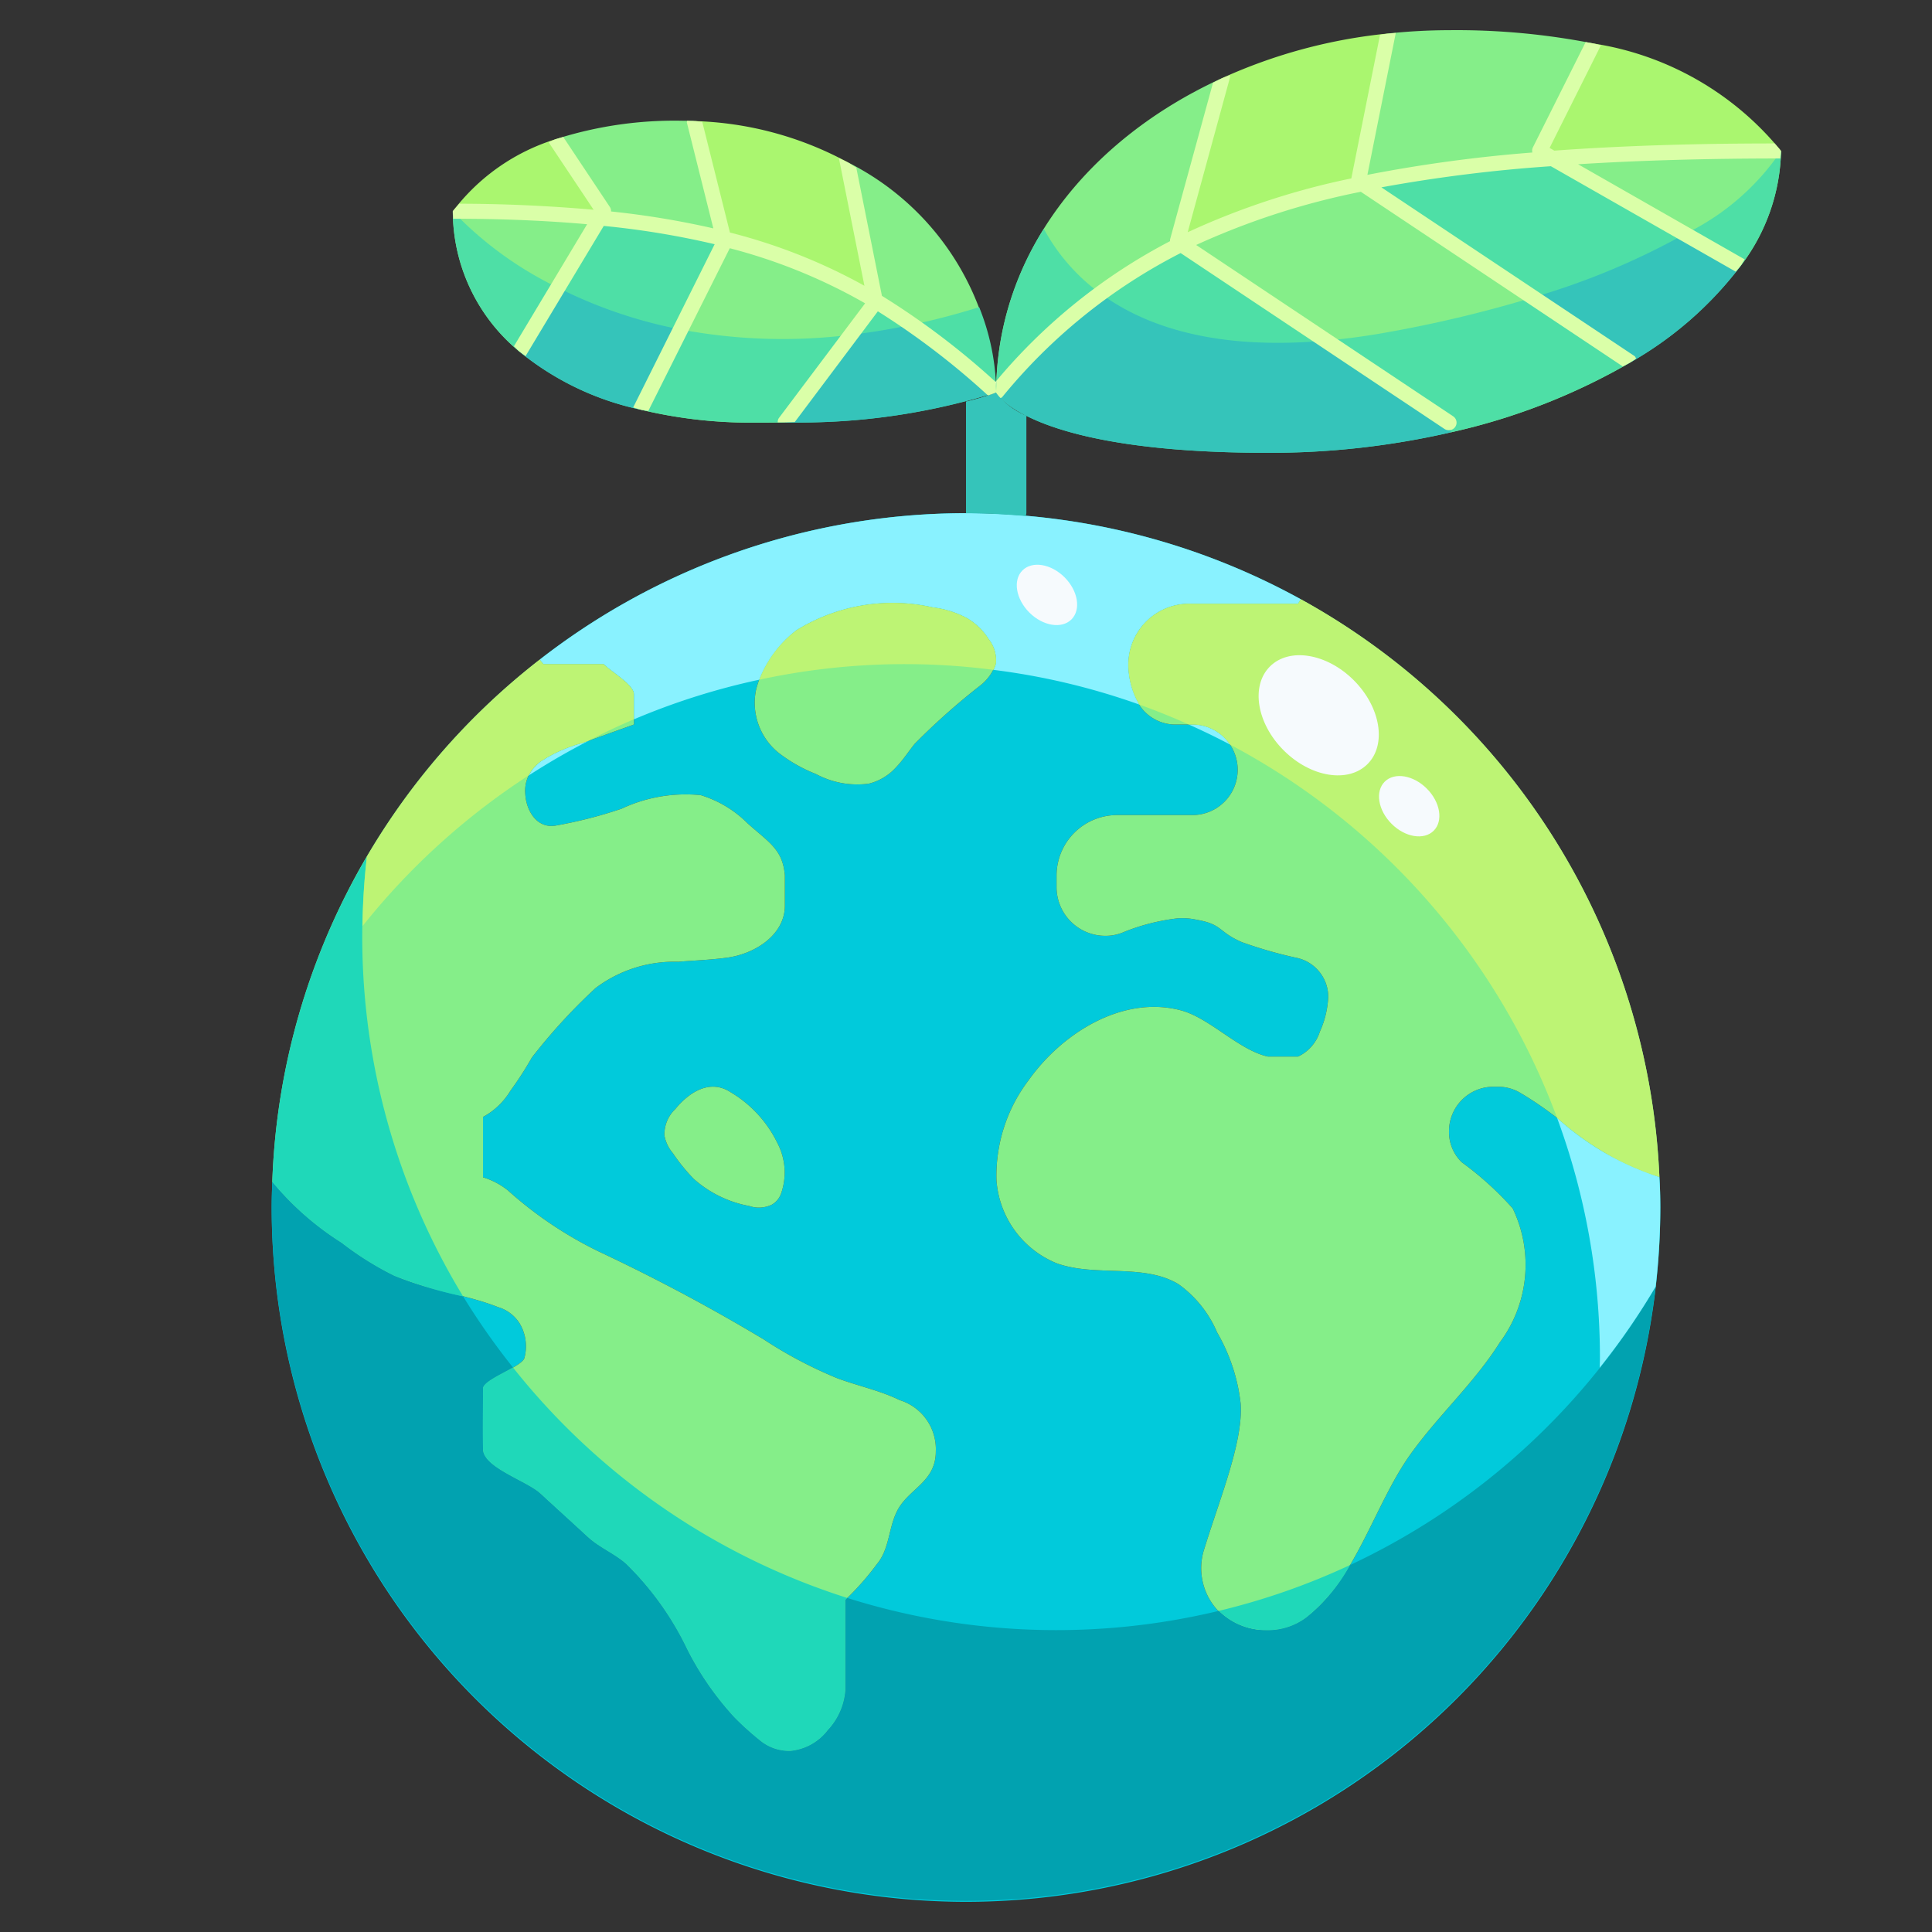
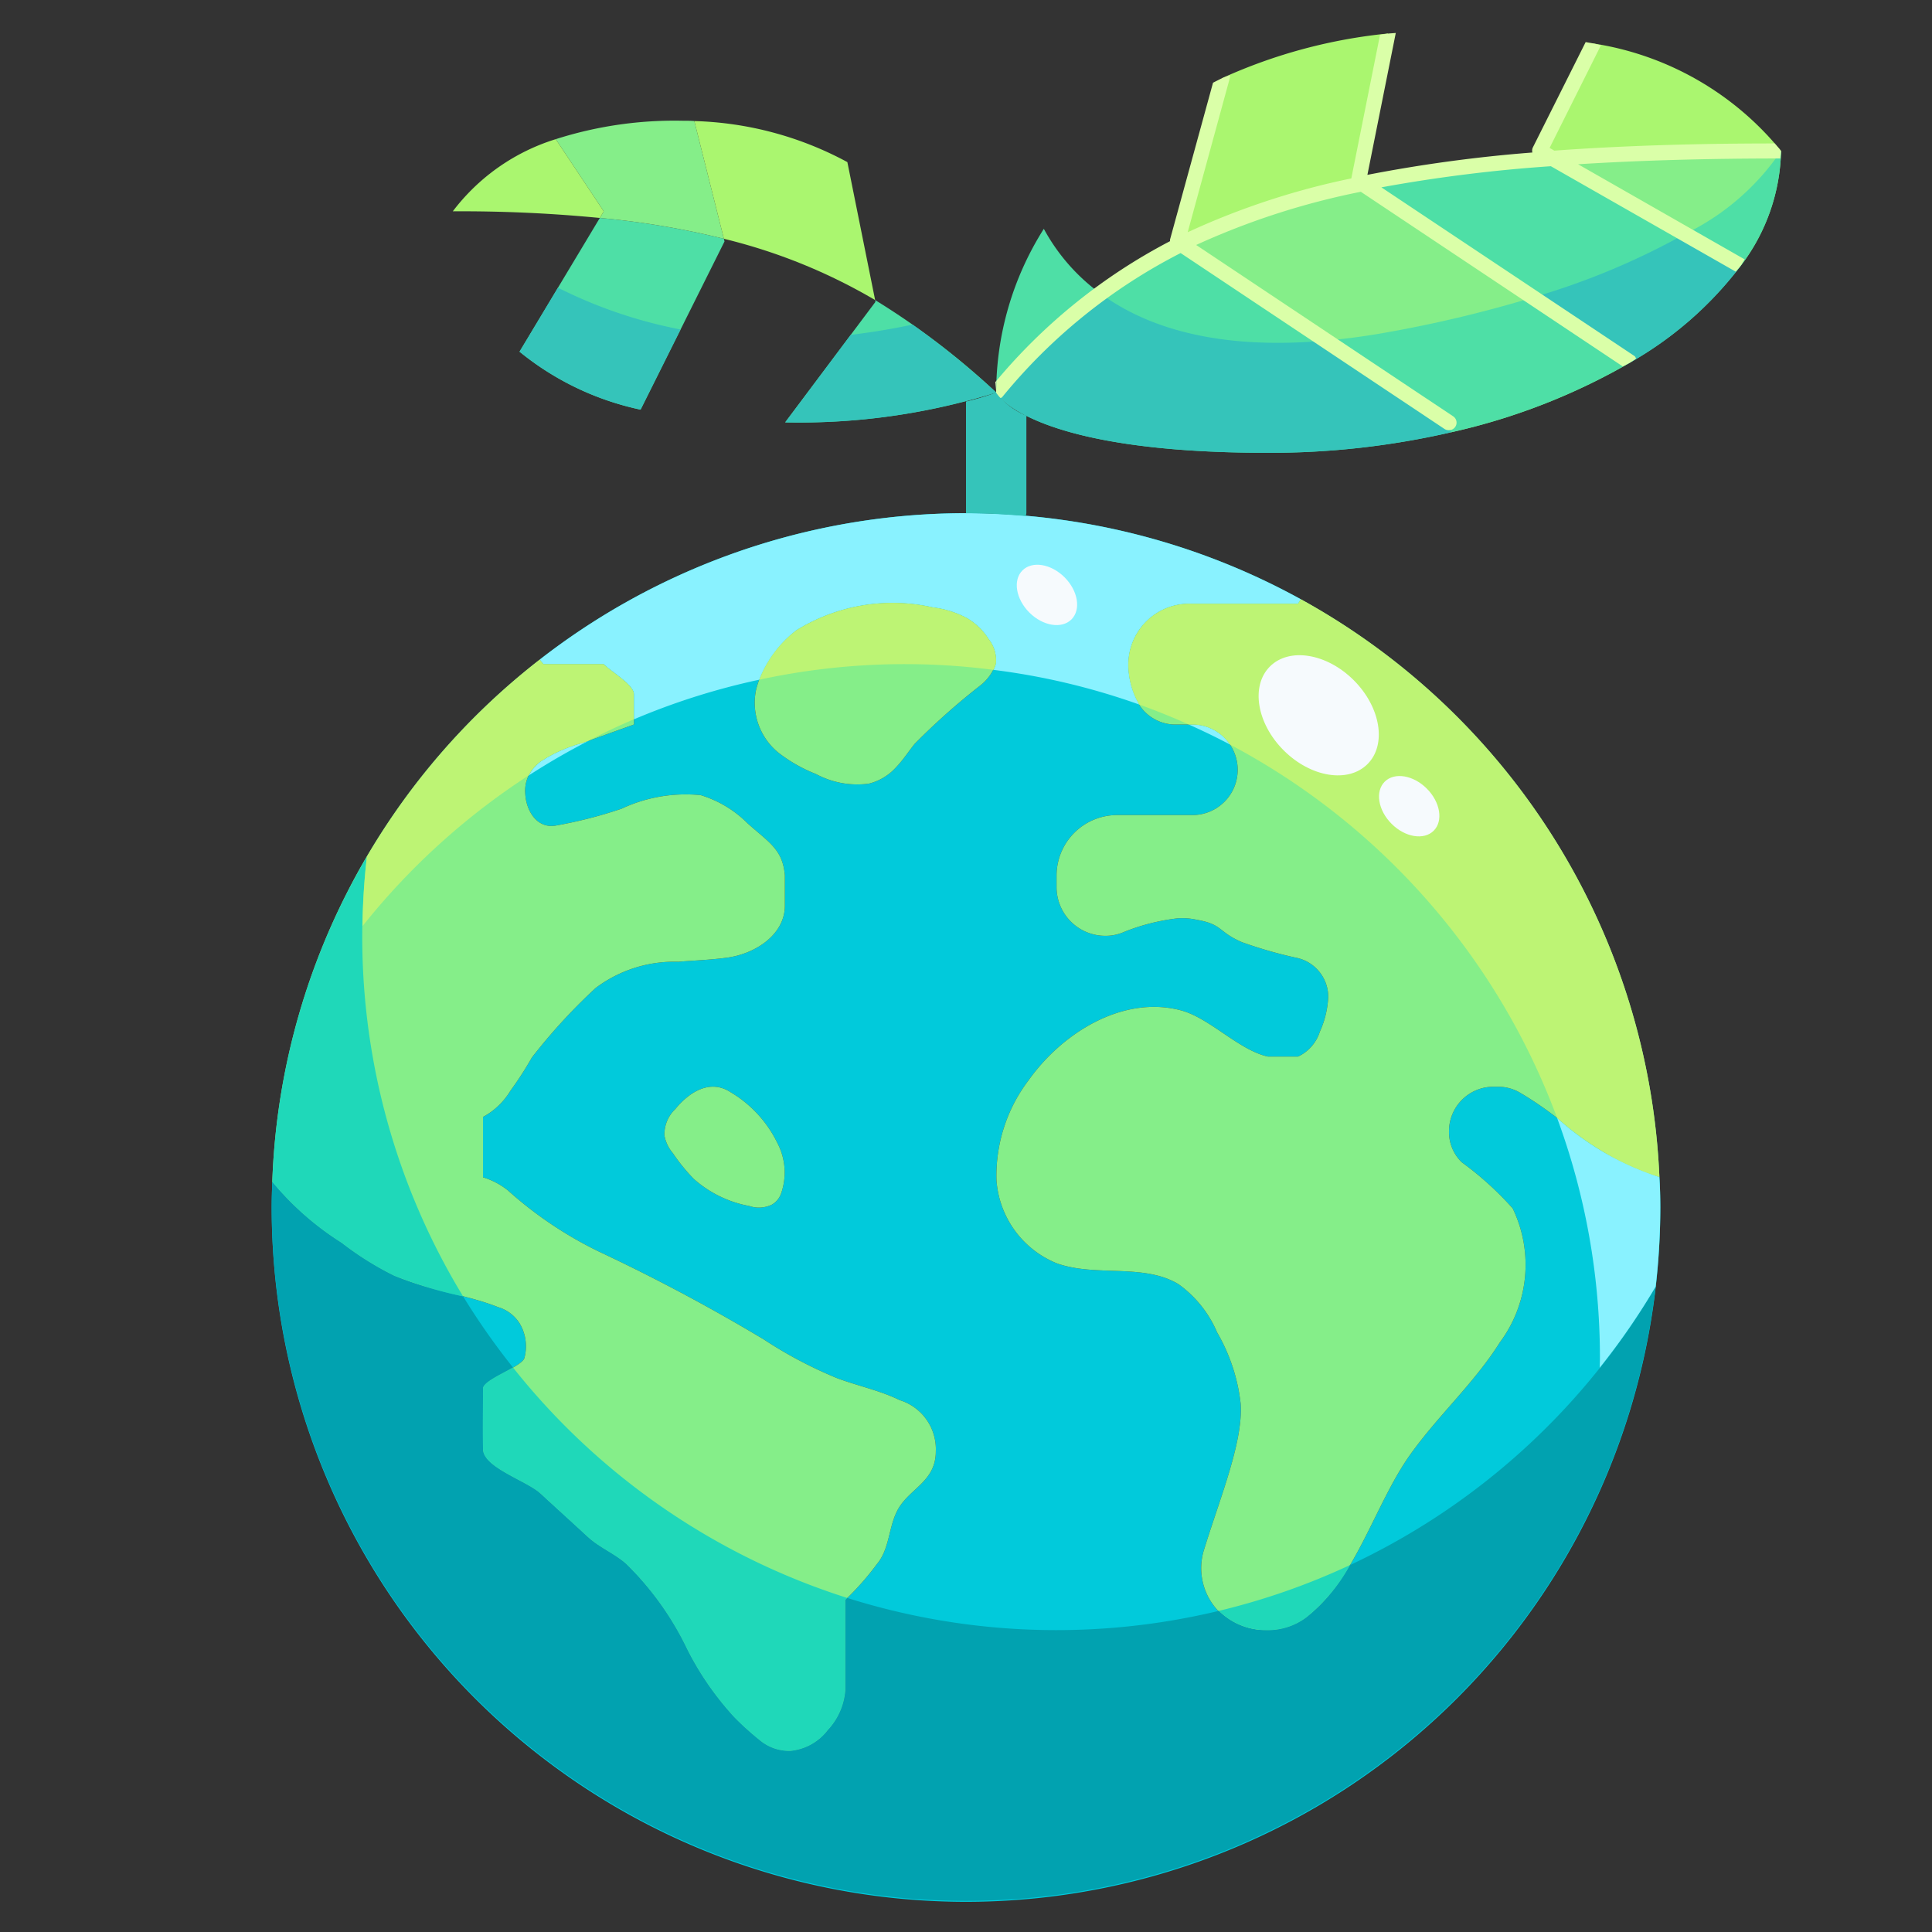
<svg xmlns="http://www.w3.org/2000/svg" viewBox="0 0 64 64">
  <rect x="0" y="0" width="64" height="64" fill="#333333" stroke="none" />
  <g data-name="03-eco earth">
    <path d="M30.9 20.12a6.053 6.053 0 0 0-4.52.76 3.555 3.555 0 0 0-1.33 1.95 2.129 2.129 0 0 0 .72 2.09 4.988 4.988 0 0 0 1.26.72 2.885 2.885 0 0 0 1.75.32 1.8 1.8 0 0 0 .91-.55c.23-.24.4-.51.61-.77a22.585 22.585 0 0 1 2.17-1.93 1.554 1.554 0 0 0 .52-.73 1.124 1.124 0 0 0-.24-.81 2.135 2.135 0 0 0-.71-.69 3.244 3.244 0 0 0-1.14-.36zm8.56-.12a2.014 2.014 0 0 0-2.08 1.94 2.58 2.58 0 0 0 .38 1.44A1.425 1.425 0 0 0 39 24h.5a1.5 1.5 0 0 1 0 3H37a2.006 2.006 0 0 0-2 2v.38A1.613 1.613 0 0 0 36.62 31a1.5 1.5 0 0 0 .62-.13 6.84 6.84 0 0 1 1.78-.45 2.237 2.237 0 0 1 .63.05c.86.15.7.4 1.49.74a14.5 14.5 0 0 0 1.86.53 1.324 1.324 0 0 1 1 1.28 3.138 3.138 0 0 1-.28 1.16A1.359 1.359 0 0 1 43 35h-1c-.96-.21-1.93-1.28-2.88-1.53-1.92-.51-3.93.74-5.05 2.32a5.218 5.218 0 0 0-1.06 3.31 3.212 3.212 0 0 0 2 2.75c1.29.46 2.87-.01 4.03.69a3.789 3.789 0 0 1 1.28 1.6 6.028 6.028 0 0 1 .78 2.37c.08 1.3-.72 3.19-1.24 4.91A2.055 2.055 0 0 0 41.95 54a2.123 2.123 0 0 0 1.32-.42c1.63-1.22 2.27-3.75 3.45-5.4.92-1.29 2.13-2.38 2.97-3.72a4.3 4.3 0 0 0 .42-4.43 10.626 10.626 0 0 0-1.69-1.53 1.4 1.4 0 0 1-.42-1.03A1.472 1.472 0 0 1 49.47 36h.14a1.421 1.421 0 0 1 .73.19c1.66.96 2.71 2.32 4.63 2.8.02.33.03.67.03 1.01a23 23 0 0 1-46 0c0-.29.01-.57.02-.85a9.683 9.683 0 0 0 2.3 2.02 10.146 10.146 0 0 0 1.74 1.09c1.09.49 2.33.6 3.44 1.04a1.261 1.261 0 0 1 .72.55 1.48 1.48 0 0 1 .15 1.14c-.1.3-1.37.7-1.37 1.01 0 1-.01 1.03 0 2 0 .61 1.44 1.05 1.9 1.47.52.48 1.04.95 1.56 1.43.4.37.88.55 1.28.9a9.989 9.989 0 0 1 2.04 2.86 9.9 9.9 0 0 0 1.57 2.25 10.041 10.041 0 0 0 .9.8 1.533 1.533 0 0 0 .93.29 1.775 1.775 0 0 0 1.24-.69A2.172 2.172 0 0 0 28 56v-3a9.124 9.124 0 0 0 1.05-1.19c.41-.49.38-1.16.65-1.72.36-.77 1.3-.97 1.3-2.01a1.7 1.7 0 0 0-1.2-1.7c-.65-.32-1.39-.47-2.08-.73a14.335 14.335 0 0 1-2.42-1.28 61.394 61.394 0 0 0-5.44-2.9 13.049 13.049 0 0 1-3.04-2.04A2.466 2.466 0 0 0 16 39v-2a2.378 2.378 0 0 0 .91-.87 11.465 11.465 0 0 0 .71-1.1 19.048 19.048 0 0 1 2.11-2.3 4.337 4.337 0 0 1 2.74-.87c.47-.04 1.03-.06 1.57-.13.98-.12 1.96-.77 1.96-1.73v-1c-.07-.87-.54-1.1-1.24-1.73a3.727 3.727 0 0 0-1.55-.93 5 5 0 0 0-2.62.45 14.962 14.962 0 0 1-2.19.56c-.63.1-.97-.51-1-1.05a1.173 1.173 0 0 1 .52-1.08 4.791 4.791 0 0 1 1.38-.61L21 24v-1c0-.32-.77-.76-1-1h-2l-.12-.15a22.989 22.989 0 0 1 25.21-2L43 20zM25.88 39.52a2.1 2.1 0 0 0-.13-1.66 3.979 3.979 0 0 0-1.55-1.68c-.69-.45-1.38.01-1.83.56a1.156 1.156 0 0 0-.36.87 1.242 1.242 0 0 0 .28.59 6.112 6.112 0 0 0 .69.85 3.8 3.8 0 0 0 1.84.9.992.992 0 0 0 .74-.04.686.686 0 0 0 .32-.39z" style="fill:#01cadb" />
    <path d="M32.04 20.48a2.135 2.135 0 0 1 .71.69 1.124 1.124 0 0 1 .24.81 1.554 1.554 0 0 1-.52.73 22.585 22.585 0 0 0-2.17 1.93c-.21.26-.38.53-.61.77a1.8 1.8 0 0 1-.91.55 2.885 2.885 0 0 1-1.75-.32 4.988 4.988 0 0 1-1.26-.72 2.129 2.129 0 0 1-.72-2.09 3.555 3.555 0 0 1 1.33-1.95 6.053 6.053 0 0 1 4.52-.76 3.244 3.244 0 0 1 1.14.36zM18 22h2c.23.24 1 .68 1 1v1l-1.7.61a4.791 4.791 0 0 0-1.38.61 1.173 1.173 0 0 0-.52 1.08c.03.54.37 1.15 1 1.05a14.962 14.962 0 0 0 2.19-.56 5 5 0 0 1 2.62-.45 3.727 3.727 0 0 1 1.55.93c.7.63 1.17.86 1.24 1.73v1c0 .96-.98 1.61-1.96 1.73-.54.07-1.1.09-1.57.13a4.337 4.337 0 0 0-2.74.87 19.048 19.048 0 0 0-2.11 2.3 11.465 11.465 0 0 1-.71 1.1A2.378 2.378 0 0 1 16 37v2a2.466 2.466 0 0 1 .82.43 13.049 13.049 0 0 0 3.04 2.04 61.394 61.394 0 0 1 5.44 2.9 14.335 14.335 0 0 0 2.42 1.28c.69.26 1.43.41 2.08.73a1.7 1.7 0 0 1 1.2 1.7c0 1.04-.94 1.24-1.3 2.01-.27.56-.24 1.23-.65 1.72A9.124 9.124 0 0 1 28 53v3a2.172 2.172 0 0 1-.58 1.31 1.775 1.775 0 0 1-1.24.69 1.533 1.533 0 0 1-.93-.29 10.041 10.041 0 0 1-.9-.8 9.9 9.9 0 0 1-1.57-2.25 9.989 9.989 0 0 0-2.04-2.86c-.4-.35-.88-.53-1.28-.9-.52-.48-1.04-.95-1.56-1.43-.46-.42-1.9-.86-1.9-1.47-.01-.97 0-1 0-2 0-.31 1.27-.71 1.37-1.01a1.48 1.48 0 0 0-.15-1.14 1.261 1.261 0 0 0-.72-.55c-1.11-.44-2.35-.55-3.44-1.04a10.146 10.146 0 0 1-1.74-1.09 9.683 9.683 0 0 1-2.3-2.02 22.906 22.906 0 0 1 8.86-17.3z" style="fill:#85ee89" />
    <path d="M25.75 37.86a2.1 2.1 0 0 1 .13 1.66.686.686 0 0 1-.32.39.992.992 0 0 1-.74.04 3.8 3.8 0 0 1-1.84-.9 6.112 6.112 0 0 1-.69-.85 1.242 1.242 0 0 1-.28-.59 1.156 1.156 0 0 1 .36-.87c.45-.55 1.14-1.01 1.83-.56a3.979 3.979 0 0 1 1.55 1.68zM54.97 38.99c-1.92-.48-2.97-1.84-4.63-2.8a1.421 1.421 0 0 0-.73-.19h-.14A1.472 1.472 0 0 0 48 37.47a1.4 1.4 0 0 0 .42 1.03 10.626 10.626 0 0 1 1.69 1.53 4.3 4.3 0 0 1-.42 4.43c-.84 1.34-2.05 2.43-2.97 3.72-1.18 1.65-1.82 4.18-3.45 5.4a2.123 2.123 0 0 1-1.32.42 2.055 2.055 0 0 1-2.09-2.58c.52-1.72 1.32-3.61 1.24-4.91a6.028 6.028 0 0 0-.78-2.37 3.789 3.789 0 0 0-1.28-1.6c-1.16-.7-2.74-.23-4.03-.69a3.212 3.212 0 0 1-2-2.75 5.218 5.218 0 0 1 1.06-3.31c1.12-1.58 3.13-2.83 5.05-2.32.95.25 1.92 1.32 2.88 1.53h1a1.359 1.359 0 0 0 .72-.82 3.138 3.138 0 0 0 .28-1.16 1.324 1.324 0 0 0-1-1.28 14.5 14.5 0 0 1-1.86-.53c-.79-.34-.63-.59-1.49-.74a2.237 2.237 0 0 0-.63-.05 6.84 6.84 0 0 0-1.78.45 1.5 1.5 0 0 1-.62.13A1.613 1.613 0 0 1 35 29.38V29a2.006 2.006 0 0 1 2-2h2.5a1.5 1.5 0 0 0 0-3H39a1.425 1.425 0 0 1-1.24-.62 2.58 2.58 0 0 1-.38-1.44A2.014 2.014 0 0 1 39.46 20H43l.09-.15a22.979 22.979 0 0 1 11.88 19.14z" style="fill:#85ee89" />
    <path d="M33 13a21.816 21.816 0 0 1-6.99.99L29 10l-.01-.06A25.054 25.054 0 0 1 33 13zM23.98 7.91 24 8l-2.78 5.57a9.445 9.445 0 0 1-4.01-1.92l2.66-4.43a27.433 27.433 0 0 1 4.11.69z" style="fill:#4edfa6" />
-     <path d="M28.99 9.94 29 10l-2.99 3.99H26c-.32.01-.65.01-1 .01a15.592 15.592 0 0 1-3.78-.43L24 8l-.02-.09a18.472 18.472 0 0 1 5.01 2.03zM19.87 7.22l-2.66 4.43A6.032 6.032 0 0 1 15 7a47.585 47.585 0 0 1 4.87.22zM28.07 5.37A8.911 8.911 0 0 1 33 13a25.054 25.054 0 0 0-4.01-3.06z" style="fill:#85ee89" />
    <path d="m23 4.01.98 3.9a27.433 27.433 0 0 0-4.11-.69L20 7l-1.59-2.39A12.913 12.913 0 0 1 22.62 4c.13 0 .26 0 .38.01z" style="fill:#85ee89" />
    <path d="m28.07 5.37.92 4.57a18.472 18.472 0 0 0-5.01-2.03L23 4.01a11.31 11.31 0 0 1 5.07 1.36zM15 7a6.8 6.8 0 0 1 3.41-2.39L20 7l-.13.22A47.585 47.585 0 0 0 15 7z" style="fill:#aaf66f" />
    <path d="m48 14 .07.32A26.744 26.744 0 0 1 42 15c-7.75 0-8.93-1.88-9-1.99V13a18.771 18.771 0 0 1 6.12-4.92z" style="fill:#4edfa6" />
    <path d="M54 12v.01a20.9 20.9 0 0 1-5.93 2.31L48 14l-8.88-5.92a24.553 24.553 0 0 1 6-2zM59 5a6.5 6.5 0 0 1-1.34 3.81l-6.24-3.57C53.68 5.08 56.19 5 59 5z" style="fill:#85ee89" />
    <path d="m54 12-8.88-5.92a49 49 0 0 1 6.3-.84l6.24 3.57a12.074 12.074 0 0 1-3.66 3.2z" style="fill:#4edfa6" />
-     <path d="M40.48 2.59 39 8l.12.08A18.771 18.771 0 0 0 33 13c0-4.53 3.01-8.37 7.48-10.41zM52.78 1.44 51 5l.42.24a49 49 0 0 0-6.3.84L45 6l.98-4.89A19.231 19.231 0 0 1 48 1a23.442 23.442 0 0 1 4.78.44z" style="fill:#85ee89" />
    <path d="M45.98 1.11 45 6l.12.08a24.553 24.553 0 0 0-6 2L39 8l1.48-5.41a17.441 17.441 0 0 1 5.5-1.48zM59 5c-2.81 0-5.32.08-7.58.24L51 5l1.78-3.56A9.976 9.976 0 0 1 59 5z" style="fill:#aaf66f" />
    <path d="m28.181 11.093-2.171 2.9A21.816 21.816 0 0 0 33 13a28.544 28.544 0 0 0-2.77-2.247 23.56 23.56 0 0 1-2.049.34zM18.483 9.53l-1.273 2.12a9.445 9.445 0 0 0 4.01 1.92l1.325-2.656a15.553 15.553 0 0 1-4.062-1.384z" style="fill:#35c4ba" />
-     <path d="M22.545 10.914 21.22 13.57A15.592 15.592 0 0 0 25 14c.35 0 .68 0 1-.01h.01l2.171-2.9a18.2 18.2 0 0 1-5.636-.176zM15 7a6.032 6.032 0 0 0 2.21 4.65l1.273-2.12A12.089 12.089 0 0 1 15 7zM30.23 10.753A28.544 28.544 0 0 1 33 13a7.688 7.688 0 0 0-.564-2.825q-1.136.353-2.206.578z" style="fill:#4edfa6" />
    <path d="M43.924 11.283c-3.666.327-5.989-.476-7.457-1.55A19.639 19.639 0 0 0 33 13v.01c.07.11 1.25 1.99 9 1.99a26.744 26.744 0 0 0 6.07-.68L48 14z" style="fill:#35c4ba" />
    <path d="M50.78 9.853A41.891 41.891 0 0 1 46 11a23.01 23.01 0 0 1-2.076.283L48 14l.07.32A20.9 20.9 0 0 0 54 12.01V12zM55.812 7.753 57.66 8.81A6.5 6.5 0 0 0 59 5a8.114 8.114 0 0 1-3.188 2.753z" style="fill:#4edfa6" />
    <path d="M50.78 9.853 54 12v.01a12.074 12.074 0 0 0 3.66-3.2l-1.848-1.057a24.187 24.187 0 0 1-5.032 2.1z" style="fill:#35c4ba" />
    <path d="M36.467 9.733a6.451 6.451 0 0 1-1.889-2.153A10.156 10.156 0 0 0 33 13a19.639 19.639 0 0 1 3.467-3.267z" style="fill:#4edfa6" />
    <path d="M44.718 51.846a5.8 5.8 0 0 1-1.448 1.734 2.123 2.123 0 0 1-1.32.42 2.223 2.223 0 0 1-1.569-.639 23.033 23.033 0 0 1-12.317-.428c-.023.022-.04.046-.064.067v3a2.172 2.172 0 0 1-.58 1.31 1.775 1.775 0 0 1-1.24.69 1.533 1.533 0 0 1-.93-.29 10.041 10.041 0 0 1-.9-.8 9.9 9.9 0 0 1-1.57-2.25 9.989 9.989 0 0 0-2.04-2.86c-.4-.35-.88-.53-1.28-.9-.52-.48-1.04-.95-1.56-1.43-.46-.42-1.9-.86-1.9-1.47-.01-.97 0-1 0-2 0-.211.586-.464.993-.7a23.34 23.34 0 0 1-1.653-2.358 14.007 14.007 0 0 1-2.28-.683 10.146 10.146 0 0 1-1.74-1.09 9.683 9.683 0 0 1-2.3-2.02c-.01.28-.02.56-.02.85a23 23 0 0 0 45.847 2.618 23.078 23.078 0 0 1-10.129 9.229z" style="fill:#01a2b0" />
    <path d="M16.993 45.3c-.407.235-.993.488-.993.7 0 1-.01 1.03 0 2 0 .61 1.44 1.05 1.9 1.47.52.48 1.04.95 1.56 1.43.4.37.88.55 1.28.9a9.989 9.989 0 0 1 2.04 2.86 9.9 9.9 0 0 0 1.57 2.25 10.041 10.041 0 0 0 .9.8 1.533 1.533 0 0 0 .93.29 1.775 1.775 0 0 0 1.24-.69A2.172 2.172 0 0 0 28 56v-3c.024-.021.041-.045.064-.067A23.028 23.028 0 0 1 16.993 45.3zM11.32 41.17a10.146 10.146 0 0 0 1.74 1.09 14.007 14.007 0 0 0 2.28.683A22.893 22.893 0 0 1 12 31a23.269 23.269 0 0 1 .154-2.628A22.829 22.829 0 0 0 9.02 39.15a9.683 9.683 0 0 0 2.3 2.02zM41.95 54a2.123 2.123 0 0 0 1.32-.42 5.8 5.8 0 0 0 1.448-1.734 22.838 22.838 0 0 1-4.337 1.515A2.223 2.223 0 0 0 41.95 54z" style="fill:#1fd8b9" />
    <path d="M19.3 24.61a4.791 4.791 0 0 0-1.38.61 1.4 1.4 0 0 0-.406.469 22.815 22.815 0 0 1 1.99-1.152zM20 22c.23.24 1 .68 1 1v.829a22.864 22.864 0 0 1 4.153-1.313 3.789 3.789 0 0 1 1.227-1.636 6.053 6.053 0 0 1 4.52-.76 3.244 3.244 0 0 1 1.14.36 2.135 2.135 0 0 1 .71.69 1.124 1.124 0 0 1 .24.81.844.844 0 0 1-.081.21 22.76 22.76 0 0 1 4.833 1.15 2.611 2.611 0 0 1-.362-1.4A2.014 2.014 0 0 1 39.46 20H43l.09-.15a22.989 22.989 0 0 0-25.21 2L18 22zM52.992 45.309a23.074 23.074 0 0 0 1.854-2.689A23.113 23.113 0 0 0 55 40c0-.34-.01-.68-.03-1.01a9.283 9.283 0 0 1-3.39-1.959A22.932 22.932 0 0 1 53 45c0 .1-.006.206-.008.309zM39.5 24h-.121c.464.208.92.428 1.368.665A1.5 1.5 0 0 0 39.5 24z" style="fill:#89f2ff" />
    <path d="M32.909 22.19a.844.844 0 0 0 .081-.21 1.124 1.124 0 0 0-.24-.81 2.135 2.135 0 0 0-.71-.69 3.244 3.244 0 0 0-1.14-.36 6.053 6.053 0 0 0-4.52.76 3.789 3.789 0 0 0-1.227 1.636 22.772 22.772 0 0 1 7.756-.326zM12.01 30.678a23.115 23.115 0 0 1 5.5-4.989 1.4 1.4 0 0 1 .406-.469 4.791 4.791 0 0 1 1.38-.61l.2-.073c.489-.252.987-.491 1.5-.708V23c0-.32-.77-.76-1-1H18l-.12-.15a23.018 23.018 0 0 0-6.361 7.682q.3-.59.635-1.16-.129 1.137-.144 2.306zM39.46 20a2.014 2.014 0 0 0-2.08 1.94 2.611 2.611 0 0 0 .362 1.4c.557.2 1.1.42 1.637.66h.121a1.5 1.5 0 0 1 1.247.665A23.072 23.072 0 0 1 51.58 37.031a9.283 9.283 0 0 0 3.39 1.959 22.979 22.979 0 0 0-11.88-19.14L43 20z" style="fill:#bdf474" />
    <path d="M33 13.01V13a8.261 8.261 0 0 1-1 .3V17c.668 0 1.327.039 1.981.094A.919.919 0 0 0 34 17v-3.229a2.47 2.47 0 0 1-1-.761z" style="fill:#35c4ba" />
    <ellipse cx="43.684" cy="23.695" rx="1.642" ry="2.286" transform="rotate(-45.02 43.684 23.695)" style="fill:#f6fafd" />
    <ellipse cx="46.682" cy="26.708" rx=".825" ry="1.148" transform="rotate(-45.02 46.68 26.708)" style="fill:#f6fafd" />
    <ellipse cx="34.682" cy="19.708" rx=".825" ry="1.148" transform="rotate(-45.02 34.681 19.708)" style="fill:#f6fafd" />
    <path d="M33.016 12.607c-.012.014-.026.026-.038.041h-.006c.006.119.028.236.028.357 0-.137.011-.267.016-.398z" style="fill:#e1ffbd" />
-     <path d="M32.972 12.643A25.4 25.4 0 0 0 29.215 9.8l-.849-4.247c-.1-.059-.193-.129-.3-.185s-.187-.085-.277-.131l.846 4.229a18.594 18.594 0 0 0-4.455-1.763l-.918-3.671c-.089 0-.176-.021-.266-.024-.074-.006-.155 0-.234-.006 0 .02-.014.036-.009.057l.877 3.506a28.46 28.46 0 0 0-3.388-.56.24.24 0 0 0-.038-.146l-1.545-2.321c-.081.025-.17.045-.249.072s-.156.068-.238.1l1.492 2.238a52.313 52.313 0 0 0-4.449-.2c-.069.084-.15.16-.215.248 0 .084.01.167.013.25 1.636 0 3.1.064 4.436.182l-2.425 4.042c.063.058.12.119.186.176s.137.1.2.15L20 7.484a27.9 27.9 0 0 1 3.674.606l-2.7 5.408c.086.022.162.052.249.072s.171.027.252.045l2.7-5.392a18.206 18.206 0 0 1 4.483 1.825L25.8 13.85a.231.231 0 0 0-.036.142h.246l.318-.011 2.752-3.668a25.186 25.186 0 0 1 3.648 2.787c.18-.058.272-.1.272-.1 0-.121-.022-.238-.028-.357z" style="fill:#daffa8" />
    <path d="M58.789 4.752c-2.695 0-5.116.079-7.3.238l-.156-.09 1.7-3.4c-.084-.019-.163-.042-.249-.06s-.173-.029-.257-.046l-1.751 3.494a.251.251 0 0 0-.014.164 48.136 48.136 0 0 0-5.465.74l.94-4.7c-.085.008-.172.012-.257.021s-.175.027-.264.038l-.952 4.759a24.885 24.885 0 0 0-5.42 1.783l1.4-5.124c.008-.028-.008-.052-.01-.079-.082.036-.17.066-.251.1-.1.047-.2.1-.3.15l-1.424 5.194a.253.253 0 0 0 0 .055 18.857 18.857 0 0 0-5.745 4.618c0 .131-.016.261-.016.393v.01a1.235 1.235 0 0 0 .145.175c.012-.009.03-.006.041-.018h.005a18.459 18.459 0 0 1 5.921-4.784l8.748 5.832a.254.254 0 0 0 .142.035.25.25 0 0 0 .139-.458l-8.515-5.677a24.711 24.711 0 0 1 5.455-1.762l8.68 5.787c.078-.045.164-.085.241-.13s.13-.087.2-.129c-.018-.031-.027-.068-.059-.089L45.76 6.206a50.138 50.138 0 0 1 5.614-.7L57.5 9c.05-.065.111-.127.159-.193s.087-.144.135-.215l-5.518-3.151c2.03-.127 4.243-.191 6.7-.191 0-.084.022-.166.022-.25-.064-.086-.139-.165-.209-.248z" style="fill:#daffa8" />
  </g>
</svg>